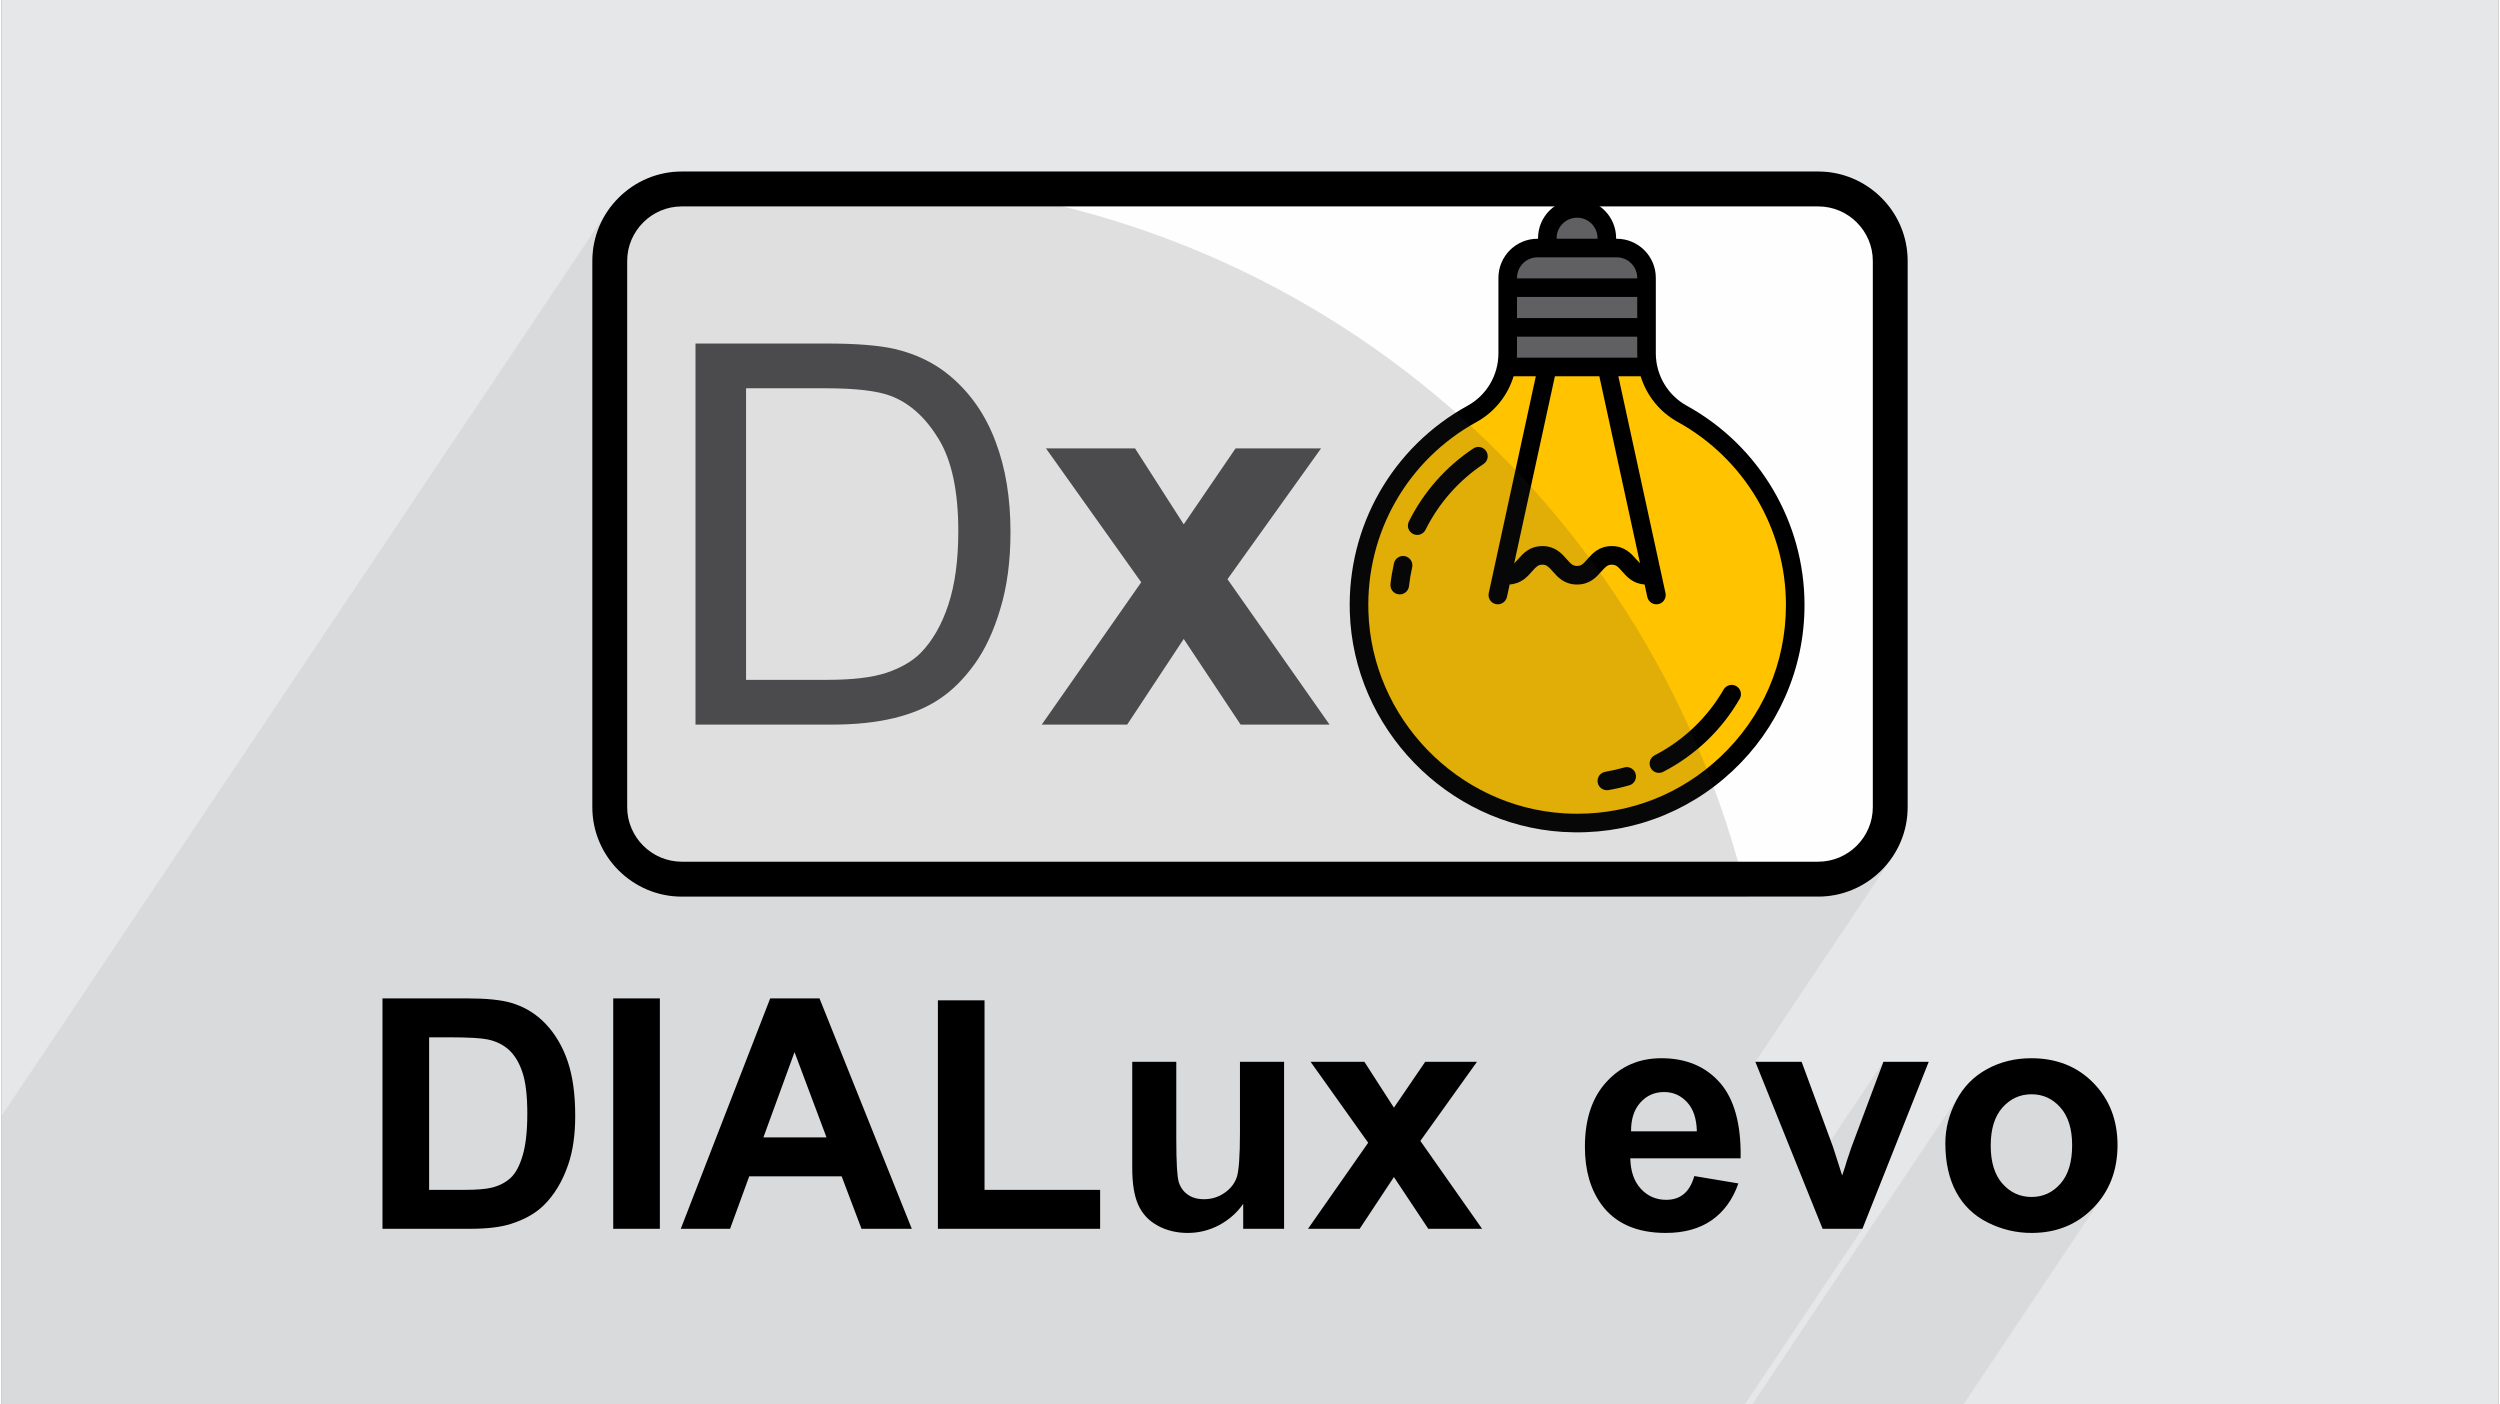
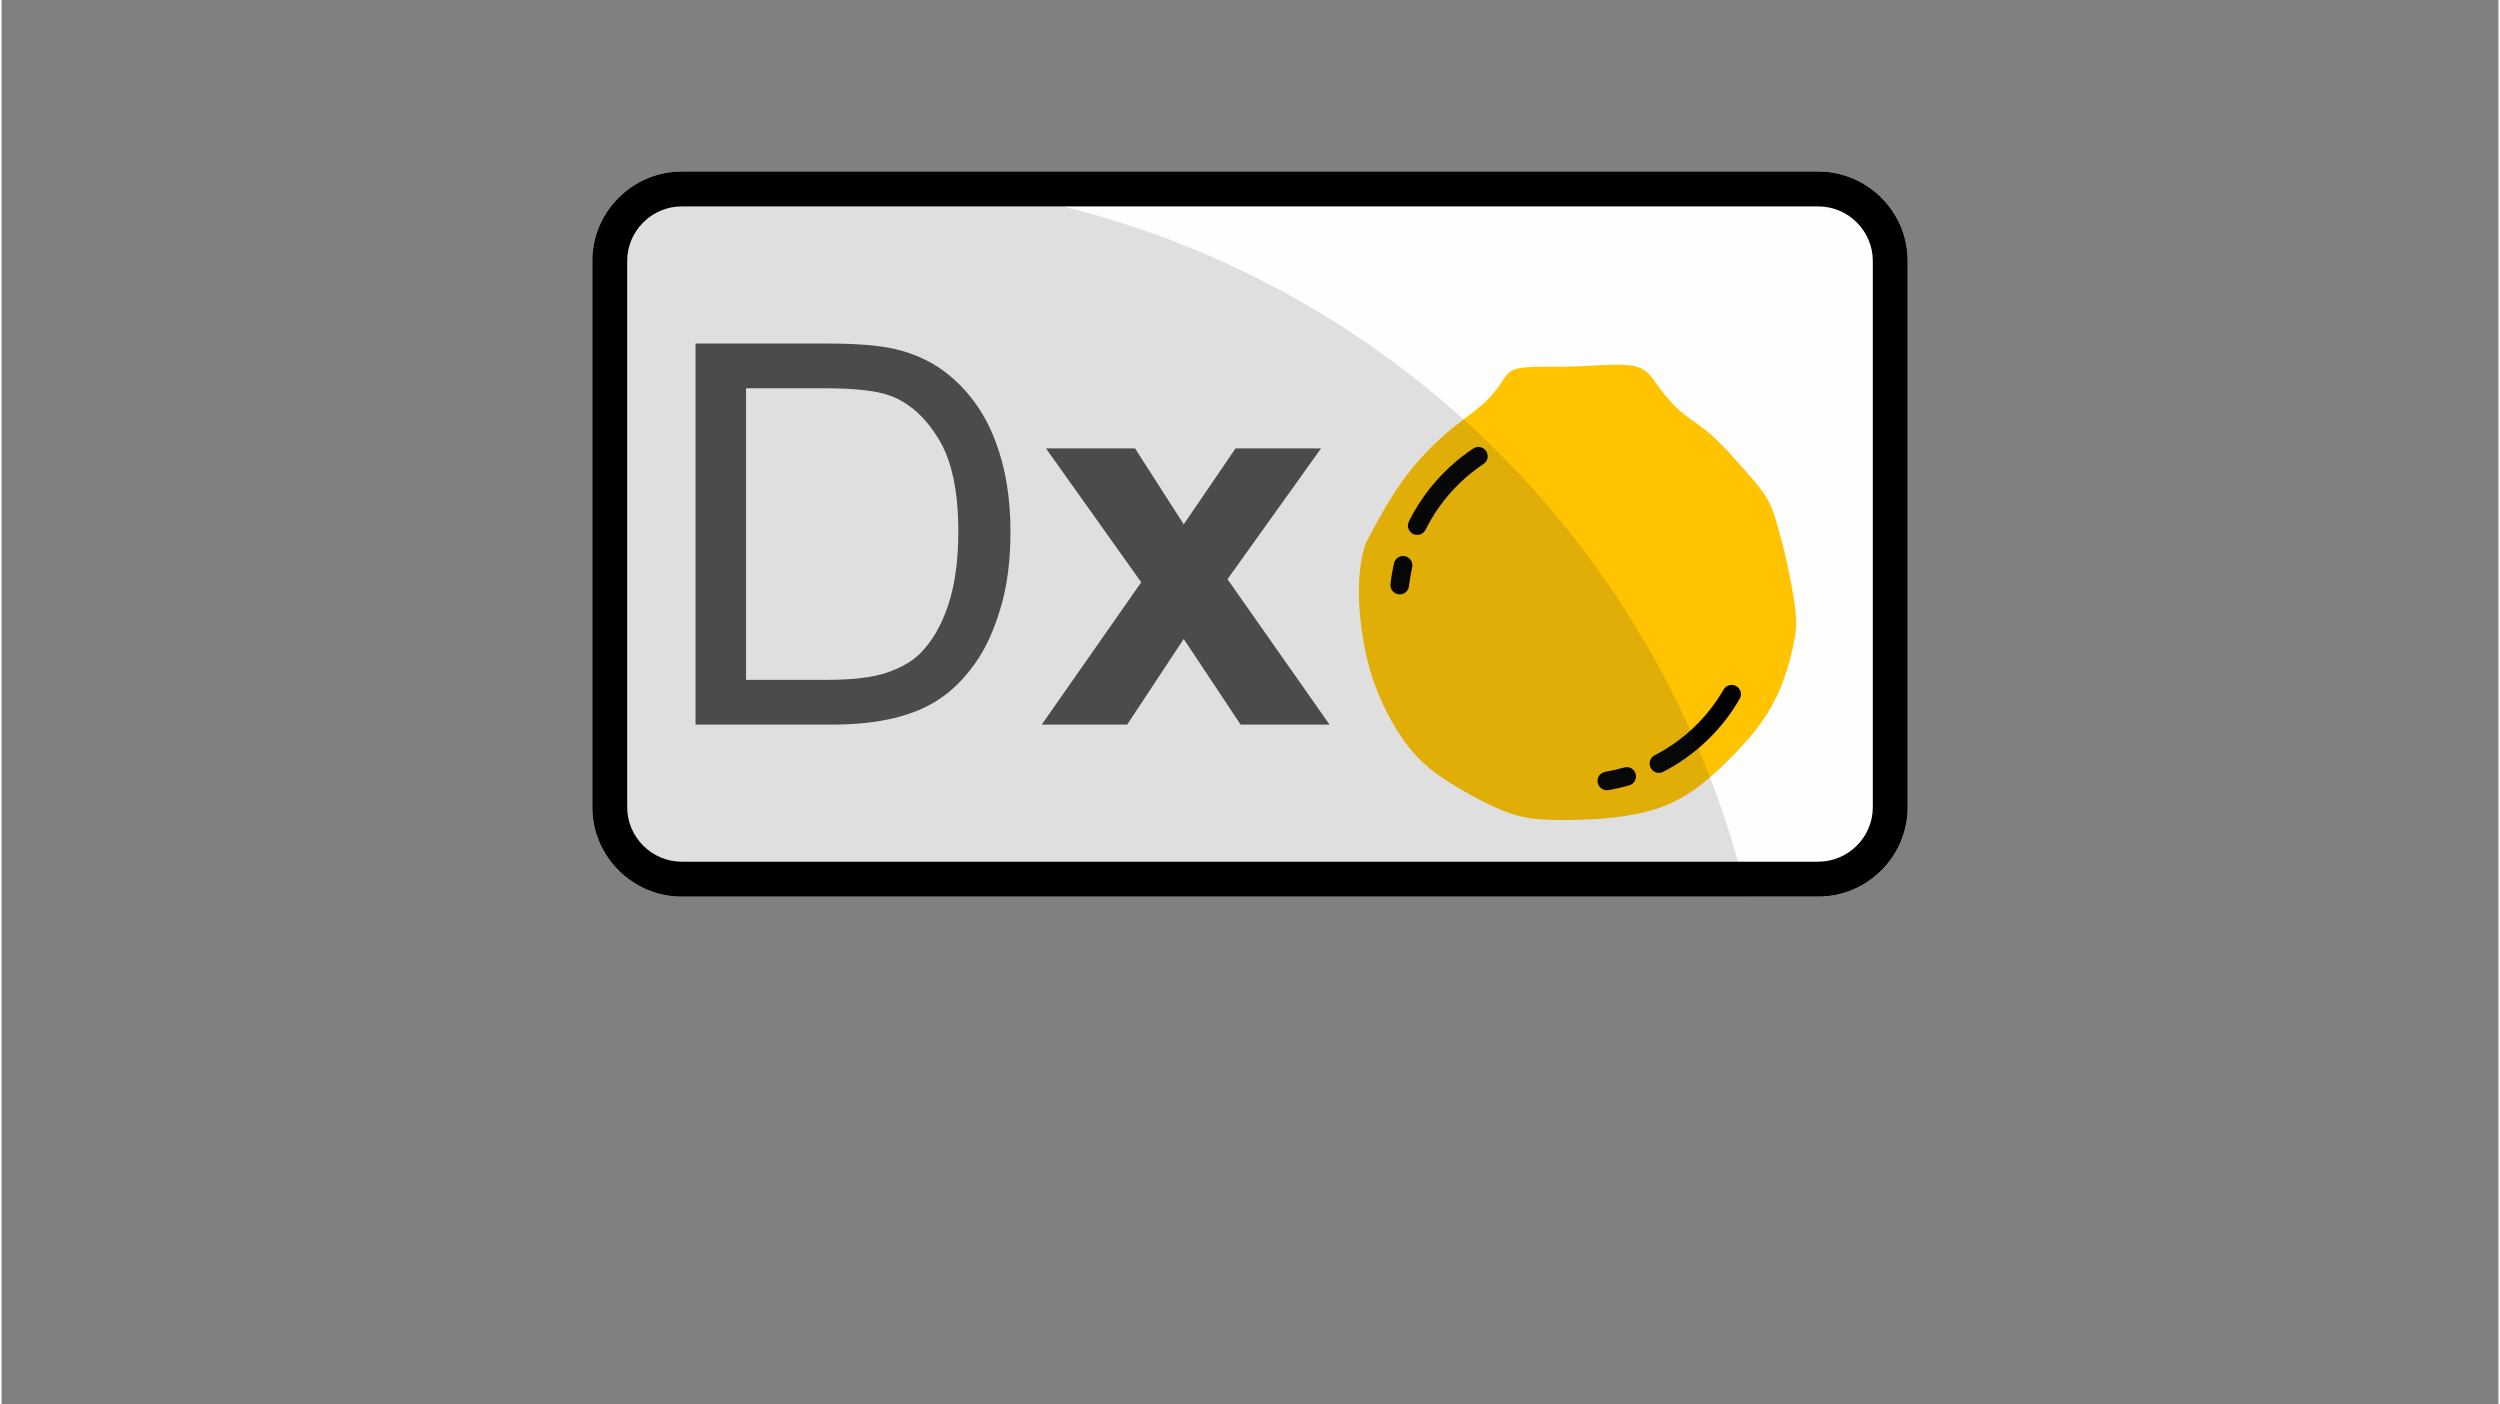
<svg xmlns="http://www.w3.org/2000/svg" xml:space="preserve" width="356px" height="200px" version="1.0" style="shape-rendering:geometricPrecision; text-rendering:geometricPrecision; image-rendering:optimizeQuality; fill-rule:evenodd; clip-rule:evenodd" viewBox="0 0 35600 20025">
  <rect x="0" y="0" width="35600" height="20025" fill="#808080" stroke="none" />
  <defs>
    <style type="text/css">
   
    .fil2 {fill:#FEFEFE}
    .fil3 {fill:#606062}
    .fil0 {fill:#E6E7E8}
    .fil4 {fill:#FFC300}
    .fil7 {fill:#4B4B4D;fill-rule:nonzero}
    .fil5 {fill:black;fill-rule:nonzero}
    .fil1 {fill:#373435;fill-opacity:0.078}
    .fil6 {fill:#373435;fill-opacity:0.149}
   
  </style>
  </defs>
  <g id="Layer_x0020_1">
    <g id="_2026184876176">
-       <path class="fil0" d="M0 0l35600 0 0 20025 -35600 0 0 -20025z" />
-       <path class="fil1" d="M16249 8302l-1359 2029 1148 0 817 -1221 27 40 597 -892 1334 -1865 -1889 2821 392 590 4121 -6154 68 -83 83 -68 94 -51 97 -30 224 -334 68 -82 82 -68 95 -52 104 -32 112 -11 112 11 104 32 95 52 82 68 68 82 52 95 32 104 11 112 0 9 9 0 112 11 105 33 94 51 83 68 68 83 51 94 33 105 11 112 0 1076 8 115 23 112 37 107 51 101 63 93 76 84 87 74 97 62 189 113 180 125 170 135 160 146 149 155 138 165 126 172 115 181 103 187 90 194 77 200 65 206 50 210 36 214 23 217 7 220 -1 85 -3 85 -6 85 -7 84 -10 83 -12 84 -14 82 -16 83 -18 81 -21 82 -22 80 -25 80 -27 80 -29 79 -31 79 -33 77 -70 148 -76 143 -84 139 -90 134 -1197 1788 1988 0 79 -4 77 -12 75 -19 71 -26 68 -33 64 -39 60 -45 55 -50 50 -55 45 -60 -560 837 46 -2 127 -20 122 -32 117 -43 111 -54 105 -64 99 -73 90 -83 83 -90 73 -99 -1954 2919 686 1702 1140 -1702 -455 1215 -9 25 -9 25 -8 26 -9 25 -8 25 -8 25 -9 26 -8 25 -3 14 -6 17 -6 20 -7 24 -9 28 -10 30 -11 34 -13 37 -365 546 86 214 568 0 -1678 2505 -567 0 -230 0 -498 0 -859 0 -255 0 -451 0 -41 0 -220 0 0 0 -30 0 -140 0 -429 0 -18 0 -63 0 -182 0 -151 0 -243 0 -440 0 -248 0 -358 0 -699 0 -58 0 -10 0 -84 0 -166 0 -342 0 -20 0 -245 0 -43 0 -31 0 -6 0 0 0 -15 0 -26 0 -6 0 -29 0 -217 0 -82 0 -19 0 -37 0 -252 0 -58 0 -37 0 -131 0 -43 0 -167 0 -582 0 0 0 -45 0 -194 0 -32 0 -159 0 -137 0 -67 0 -63 0 -177 0 -212 0 -84 0 -222 0 -114 0 -28 0 -107 0 -223 0 -177 0 -35 0 -83 0 -103 0 -92 0 -9 0 -110 0 -4 0 -93 0 -12 0 -116 0 -44 0 -49 0 -110 0 -161 0 -16 0 -99 0 -21 0 -81 0 -178 0 -6 0 -121 0 -112 0 -59 0 -85 0 -23 0 -13 0 -74 0 -17 0 -89 0 -18 0 -25 0 -28 0 -9 0 -6 0 -63 0 -8 0 -2 0 -12 0 -58 0 -3 0 -65 0 -23 0 -15 0 -7 0 -2 0 -1 0 -6 0 -11 0 -130 0 -67 0 -45 0 -66 0 -55 0 -71 0 -19 0 -15 0 -8 0 -99 0 -56 0 -22 0 -9 0 -20 0 -49 0 -87 0 -13 0 -9 0 -110 0 -27 0 -47 0 -113 0 -672 0 -114 0 -85 0 -43 0 -11 0 -54 0 -280 0 -502 0 -228 0 -83 0 -60 0 -333 0 -64 0 -233 0 -627 0 -38 0 -239 0 -1 0 -166 0 -464 0 -217 0 -94 0 -3 0 -98 0 -401 0 -58 0 -195 0 -259 0 -5 0 -329 0 -370 0 -331 0 -60 0 -57 0 -1 0 0 0 -294 0 0 0 -185 0 -161 0 -336 0 -129 0 -539 0 -498 0 -641 0 -913 0 0 -352 0 -2633 0 -234 0 -508 0 -386 0 0 8641 -12904 -52 85 -15 26 0 0 -50 103 0 0 -6 17 -33 90 -11 35 0 2 -20 76 0 0 -8 42 -13 80 -4 36 -6 120 0 508 630 -942 -39 64 -33 68 -26 72 -19 74 -12 77 -4 79 0 2633 974 -1455 0 1715 721 -1077 1139 0 155 2 144 5 132 9 122 12 111 15 99 20 89 22 78 26 98 44 94 53 90 62 87 72 83 82 79 91 75 100 72 110 34 59 32 62 29 65 27 68 25 72 23 74 21 77 19 81 16 83 14 87 12 90 10 93 8 96 5 99 3 102 1 105 -2 151 -7 146 -11 139 -15 134 -20 128 -20 100 1325 -1979 1358 1909zm13724 8733l-2002 2990 -718 0 -1565 0 -728 0 2994 -4471 -44 67 -41 71 -36 74 -32 74 -26 75 -22 76 -17 76 -12 77 -7 78 -3 78 3 101 7 97 12 93 17 89 22 85 26 81 6 14 682 -1019 40 -50 43 -44 46 -39 48 -32 50 -27 53 -20 56 -15 58 -9 60 -3 60 3 58 9 55 15 53 20 50 27 48 32 45 39 43 44 39 50 34 54 29 60 23 65 18 70 14 75 7 79 3 85 -3 88 -7 81 -14 77 -18 71 -23 66 -29 60 -34 55 -503 751 53 1 129 -5 124 -17 118 -28 112 -38 107 -50 101 -62 96 -72 90 -83 81 -92 71 -97z" />
      <g>
        <g>
          <path class="fil2" d="M9698 2445l16204 0c351,0 670,144 901,375 231,230 374,549 374,900l0 7789c0,350 -143,669 -374,900 -231,231 -550,375 -901,375l-16204 0c-351,0 -670,-144 -901,-375 -231,-231 -374,-550 -374,-900l0 -7789c0,-351 143,-670 374,-900 231,-231 550,-375 901,-375z" />
          <g>
-             <path class="fil3" d="M21817 3574l340 0c-37,-57 -59,-124 -59,-197 0,-198 160,-358 358,-358 197,0 358,160 358,358 0,73 -22,140 -59,197l418 0c175,0 318,143 318,318l0 1034c0,175 -143,319 -318,319l-1356 0c-175,0 -318,-144 -318,-319l0 -1034c0,-175 143,-318 318,-318z" />
            <path class="fil4" d="M19554 7548c93,-169 254,-464 443,-722 189,-258 406,-480 603,-649 197,-170 374,-287 506,-402 131,-114 217,-226 278,-320 62,-94 98,-170 240,-202 143,-32 390,-20 642,-24 251,-4 507,-23 693,-28 187,-4 304,6 390,40 86,34 141,91 177,137 37,45 55,79 100,139 44,60 114,146 174,213 60,66 110,113 175,165 65,52 146,110 227,168 81,59 161,119 264,220 103,100 229,241 356,384 128,144 259,290 342,428 83,138 120,268 160,413 41,145 85,304 131,510 45,206 92,459 116,639 23,179 23,286 -6,451 -28,164 -86,386 -152,572 -66,187 -142,338 -228,478 -86,141 -183,272 -343,449 -160,177 -385,402 -595,567 -209,166 -405,273 -616,346 -211,73 -438,112 -638,135 -199,24 -371,31 -575,35 -203,4 -438,4 -635,-26 -196,-30 -355,-90 -545,-180 -189,-89 -408,-210 -601,-332 -192,-123 -359,-248 -517,-432 -158,-183 -306,-426 -422,-674 -116,-247 -200,-500 -257,-780 -58,-281 -89,-588 -89,-836 0,-248 31,-436 59,-552 27,-116 51,-160 143,-330z" />
            <g>
-               <path class="fil5" d="M25431 9934c-177,400 -428,754 -747,1054 -659,619 -1521,929 -2427,873 -1650,-103 -2982,-1479 -3034,-3133 -38,-1225 606,-2353 1680,-2944 271,-149 439,-435 439,-747l0 -1076c0,-307 250,-557 556,-557l9 0 0 -9c0,-307 250,-556 557,-556 307,0 556,249 556,556l0 9 9 0c307,0 557,250 557,557l0 1076c0,311 169,598 442,748 1035,571 1678,1660 1678,2840 0,456 -93,896 -275,1309zm-3284 -4569l-580 2665c16,-14 33,-33 55,-57 69,-79 163,-187 347,-187 183,0 278,108 347,187 62,71 89,96 147,96 58,0 86,-25 148,-97 69,-78 163,-186 347,-186 184,0 278,108 347,186 22,25 40,44 56,59l-580 -2666 -634 0zm-108 -265c1,0 1,0 1,0 0,0 0,0 0,0l848 0c0,0 0,0 0,0 0,0 0,0 0,0l435 0c-1,-21 -2,-42 -2,-63l0 -237 -1714 0 0 237c0,21 -1,42 -2,63l434 0zm-432 -565l1714 0 0 -301 -1714 0 0 301zm1148 -1140c0,-161 -130,-291 -291,-291 -161,0 -292,130 -292,291l0 9 583 0 0 -9zm274 274l-1131 0c-160,0 -291,131 -291,292l0 8 1714 0 0 -8c0,-161 -131,-292 -292,-292zm871 2348c-258,-142 -446,-378 -530,-652l-318 0 672 3091c16,71 -30,142 -101,157 -72,16 -142,-30 -158,-101l-39 -179c-166,-10 -254,-111 -320,-186 -62,-71 -89,-96 -148,-96 -58,0 -85,25 -148,96 -69,79 -163,187 -347,187 -184,0 -278,-108 -347,-187 -62,-71 -89,-96 -147,-96 -59,0 -85,25 -148,96 -65,75 -154,176 -319,186l-39 179c-16,71 -87,117 -158,101 -72,-15 -117,-86 -101,-157l671 -3091 -317 0c-84,274 -270,509 -527,651 -987,543 -1578,1579 -1543,2704 47,1519 1271,2782 2785,2876 65,4 129,6 193,6 761,0 1478,-282 2036,-807 606,-569 939,-1339 939,-2170 0,-1084 -591,-2083 -1541,-2608z" />
              <path class="fil5" d="M23208 11197c-98,28 -198,51 -298,68 -72,12 -141,-37 -153,-109 -12,-72 37,-140 109,-152 90,-16 181,-36 268,-61 13,-4 25,-6 37,-6 58,0 111,38 127,96 21,70 -20,144 -90,164z" />
              <path class="fil5" d="M20112 8089c-20,88 -35,178 -45,268 -8,73 -74,125 -146,117 -73,-8 -126,-73 -118,-146 11,-100 28,-200 50,-298 14,-61 69,-103 129,-103 10,0 20,1 30,3 71,17 116,88 100,159z" />
              <path class="fil5" d="M21130 6615c-353,235 -639,560 -827,938 -33,66 -112,93 -178,60 -66,-33 -92,-112 -60,-177 209,-421 527,-781 918,-1041 23,-15 48,-23 74,-23 42,0 84,21 110,60 41,61 24,143 -37,183z" />
              <path class="fil5" d="M24782 9964c-257,445 -634,805 -1091,1041 -65,33 -145,8 -178,-57 -34,-65 -9,-145 56,-179 412,-212 752,-537 984,-938 25,-42 69,-66 115,-66 22,0 45,6 66,18 63,36 85,118 48,181z" />
            </g>
          </g>
          <path class="fil6" d="M11933 2556c-1123,0 -2214,140 -3256,402 -160,212 -254,477 -254,762l0 7789c0,350 143,669 374,900 231,231 550,375 901,375l15188 0c-1392,-5865 -6663,-10228 -12953,-10228z" />
          <path class="fil5" d="M9698 2445l16204 0c351,0 670,144 901,375 231,230 374,549 374,900l0 7789c0,350 -143,669 -374,900 -231,231 -550,375 -901,375l-16204 0c-351,0 -670,-144 -901,-375 -231,-231 -374,-550 -374,-900l0 -7789c0,-351 143,-670 374,-900 231,-231 550,-375 901,-375zm16204 498l-16204 0c-214,0 -408,87 -549,228 -141,141 -229,335 -229,549l0 7789c0,213 88,408 229,549 141,140 335,228 549,228l16204 0c214,0 408,-88 549,-228 141,-141 229,-336 229,-549l0 -7789c0,-214 -88,-408 -229,-549 -141,-141 -335,-228 -549,-228z" />
          <path class="fil7" d="M9894 10331l0 -5433 1871 0c423,0 745,26 968,77 311,73 576,203 796,390 287,243 501,551 642,928 144,377 214,807 214,1292 0,413 -48,778 -145,1096 -95,320 -219,584 -370,792 -152,209 -316,373 -496,492 -177,120 -393,211 -646,273 -255,61 -545,93 -875,93l-1959 0 0 0zm721 -638l1158 0c358,0 639,-33 842,-100 203,-68 366,-161 487,-281 169,-172 302,-402 397,-690 95,-288 142,-637 142,-1048 0,-569 -93,-1007 -279,-1313 -186,-306 -411,-511 -678,-614 -193,-74 -502,-111 -930,-111l-1139 0 0 4157 0 0zm4216 638l1418 -2029 -1358 -1909 1270 0 694 1083 739 -1083 1219 0 -1334 1865 1455 2073 -1268 0 -811 -1221 -806 1221 -1219 0 1 0z" />
        </g>
-         <path class="fil5" d="M5431 14235l1210 0c273,0 481,21 624,63 192,56 357,157 494,302 137,145 241,322 313,533 71,209 107,468 107,776 0,270 -33,503 -101,699 -82,239 -199,432 -351,580 -114,112 -270,200 -465,262 -146,47 -341,70 -585,70l-1246 0 0 -3285zm665 555l0 2175 494 0c184,0 317,-11 399,-32 107,-26 196,-72 267,-137 71,-64 128,-169 172,-316 45,-147 68,-348 68,-602 0,-254 -23,-448 -68,-584 -44,-136 -107,-242 -187,-318 -80,-76 -182,-128 -306,-155 -92,-20 -273,-31 -542,-31l-297 0zm2625 2730l0 -3285 665 0 0 3285 -665 0zm4257 0l-717 0 -283 -748 -1318 0 -273 748 -703 0 1275 -3285 703 0 1316 3285zm-1216 -1303l-456 -1216 -444 1216 900 0zm1588 1303l0 -3257 665 0 0 2702 1648 0 0 555 -2313 0zm4353 0l0 -356c-87,126 -201,227 -342,303 -142,75 -291,112 -448,112 -160,0 -304,-35 -431,-105 -128,-70 -219,-170 -276,-297 -57,-127 -85,-303 -85,-528l0 -1510 628 0 0 1096c0,336 12,541 35,617 23,75 65,136 127,179 61,45 139,67 234,67 108,0 204,-30 290,-89 86,-59 144,-132 175,-220 31,-88 47,-302 47,-644l0 -1006 629 0 0 2381 -583 0zm924 0l858 -1227 -821 -1154 767 0 421 654 446 -654 738 0 -807 1128 880 1253 -767 0 -490 -738 -488 738 -737 0zm5508 -752l628 105c-80,230 -208,405 -382,526 -174,120 -392,180 -653,180 -413,0 -720,-135 -918,-406 -157,-217 -235,-490 -235,-822 0,-394 103,-704 309,-927 205,-224 466,-336 781,-336 353,0 632,117 837,351 204,234 302,593 293,1076l-1573 0c4,187 55,332 152,436 96,104 217,156 361,156 98,0 181,-27 247,-80 68,-54 118,-140 153,-259zm36 -638c-4,-183 -51,-322 -141,-417 -89,-96 -197,-143 -326,-143 -137,0 -250,51 -339,151 -90,100 -133,237 -132,409l938 0zm1793 1390l-959 -2381 660 0 448 1215 130 406c35,-103 57,-171 65,-204 22,-68 44,-135 68,-202l455 -1215 646 0 -945 2381 -568 0zm1750 -1220c0,-209 52,-412 155,-608 103,-196 249,-345 438,-448 189,-104 399,-156 632,-156 360,0 655,117 885,351 230,235 345,530 345,888 0,361 -116,660 -348,897 -232,237 -525,355 -877,355 -218,0 -426,-49 -624,-148 -197,-98 -348,-243 -451,-434 -103,-191 -155,-423 -155,-697zm647 34c0,236 56,417 168,543 112,126 250,189 414,189 164,0 301,-63 412,-189 111,-126 167,-308 167,-548 0,-233 -56,-413 -167,-538 -111,-126 -248,-189 -412,-189 -164,0 -302,63 -414,189 -112,125 -168,307 -168,543z" />
      </g>
    </g>
  </g>
</svg>